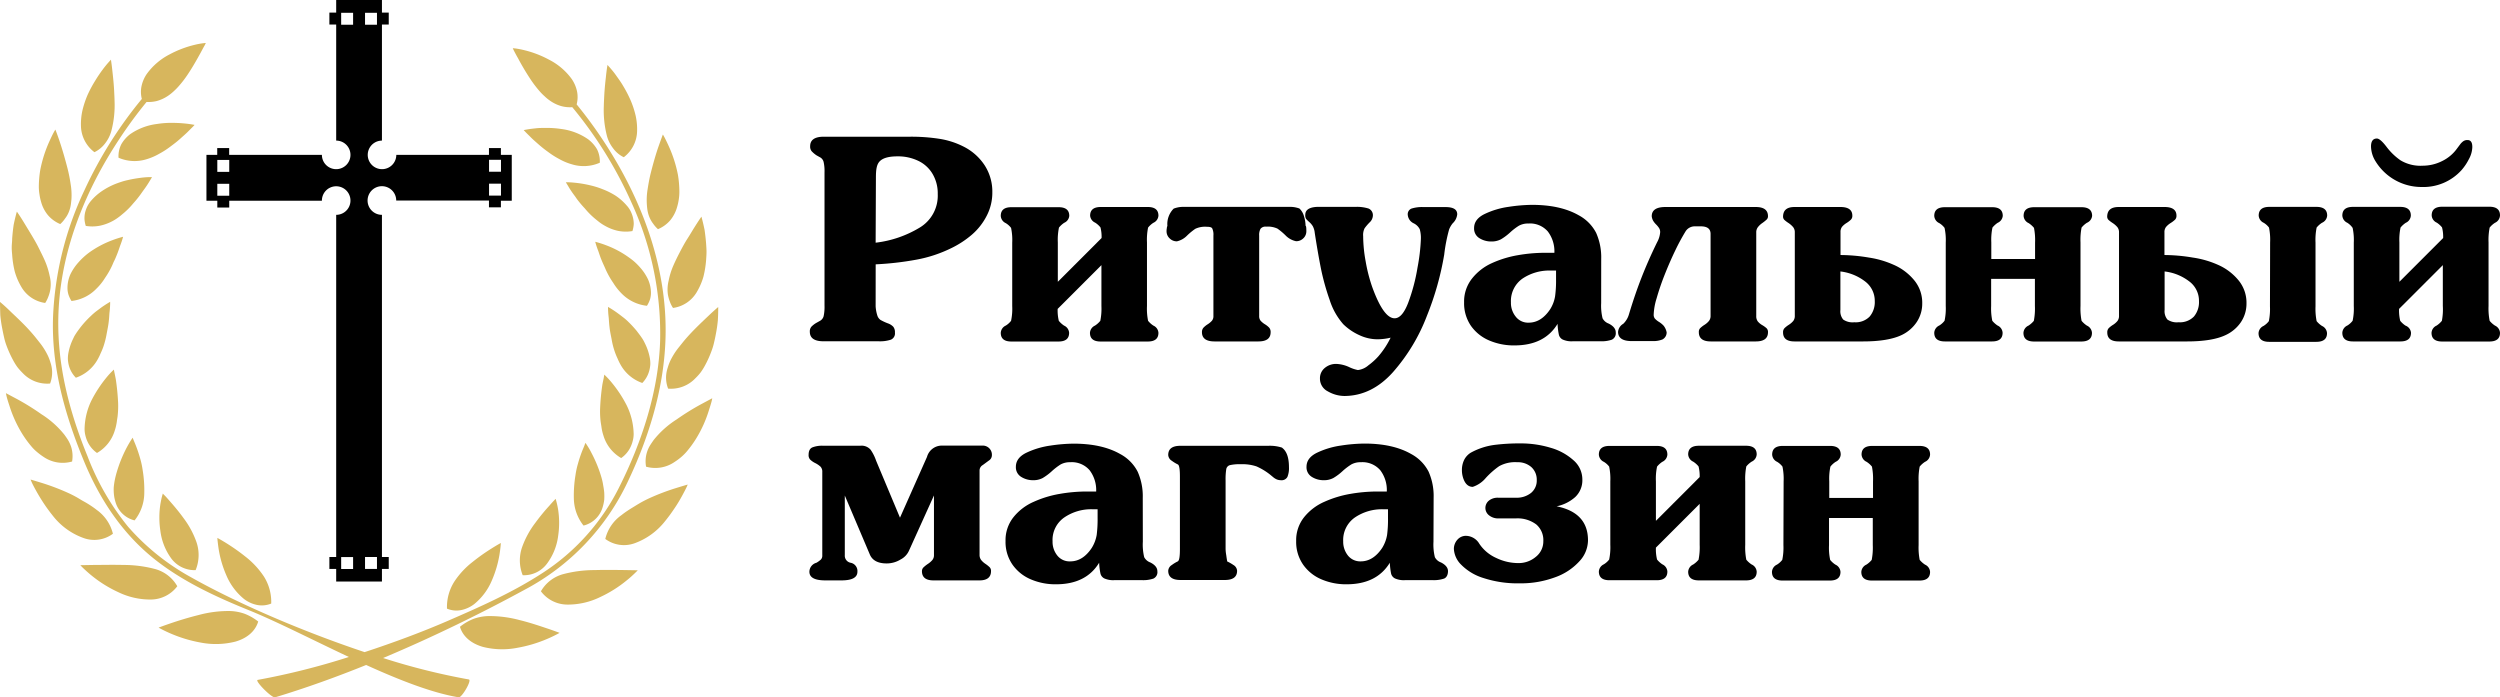
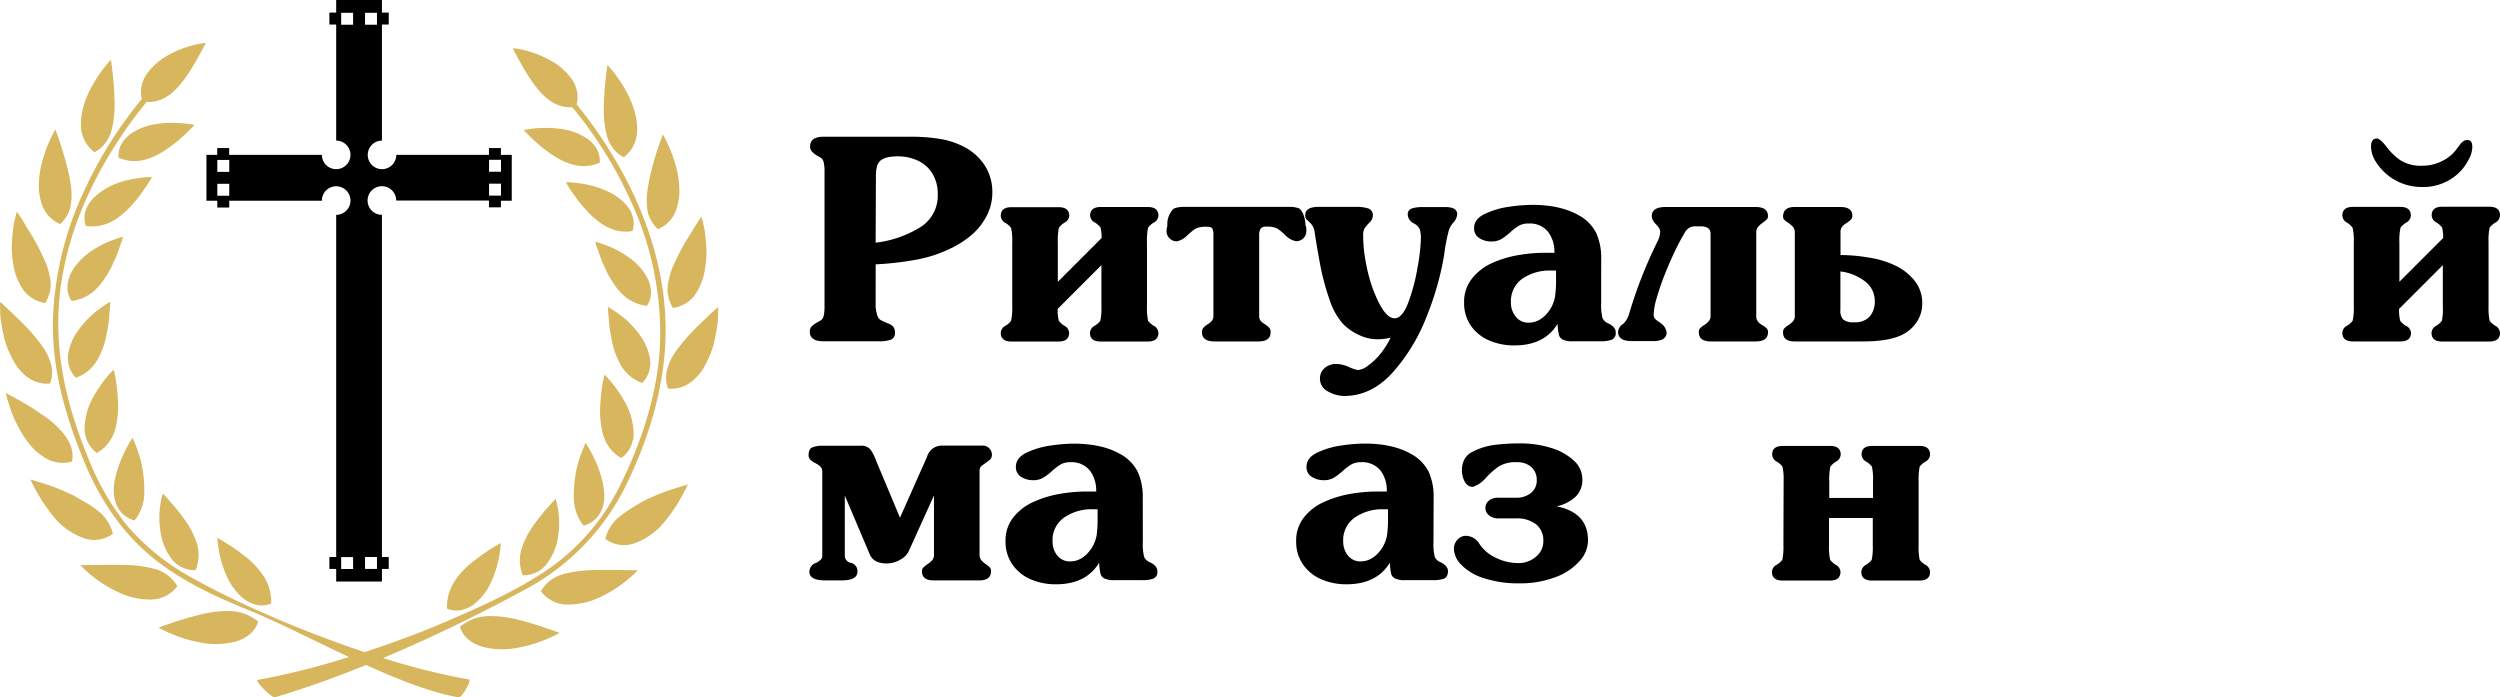
<svg xmlns="http://www.w3.org/2000/svg" viewBox="0 0 628.37 175.31">
  <defs>
    <style>.cls-1{fill:#d7b65d;}</style>
  </defs>
  <g id="Слой_2" data-name="Слой 2">
    <g id="_1" data-name="1">
      <path d="M220.09,77a9.53,9.53,0,0,0,.43,2.31,2.14,2.14,0,0,0,.8,1.11,13.65,13.65,0,0,0,1.86.86,3.38,3.38,0,0,1,1.35.86,2.18,2.18,0,0,1,.41,1.46,1.7,1.7,0,0,1-1,1.77,8.67,8.67,0,0,1-3.08.41H207c-2.3,0-3.45-.8-3.45-2.39a1.8,1.8,0,0,1,.39-1.27,5.79,5.79,0,0,1,1.31-1l.77-.43a1.9,1.9,0,0,0,1-1.23,11,11,0,0,0,.22-2.63V43.33a10.38,10.38,0,0,0-.23-2.64,1.84,1.84,0,0,0-1-1.21l-.77-.43A6.84,6.84,0,0,1,204,38a1.83,1.83,0,0,1-.37-1.25c0-1.59,1.15-2.39,3.45-2.39h21.7a46.34,46.34,0,0,1,7.27.52,20.16,20.16,0,0,1,6.07,1.93,13.65,13.65,0,0,1,5.37,4.74,12.15,12.15,0,0,1,1.93,6.79A12.6,12.6,0,0,1,248,54.25a15.68,15.68,0,0,1-3.7,4.72,24,24,0,0,1-5.3,3.45,33.46,33.46,0,0,1-8.64,2.84,75.8,75.8,0,0,1-10.26,1.18Zm0-16a27.57,27.57,0,0,0,11-3.75,9.35,9.35,0,0,0,4.61-8.47,9.61,9.61,0,0,0-1.3-5.07,8.32,8.32,0,0,0-3.59-3.28,11.72,11.72,0,0,0-5.23-1.13c-2.14,0-3.61.4-4.42,1.2s-1,2.09-1,4.15Z" />
      <path d="M254.42,61a14.59,14.59,0,0,0-.29-3.72,4.76,4.76,0,0,0-1.34-1.2,2.13,2.13,0,0,1-1.25-1.82c0-1.45.89-2.18,2.66-2.18h11.9c1.77,0,2.66.73,2.66,2.18A2.12,2.12,0,0,1,267.49,56a5.91,5.91,0,0,0-1.32,1.2,15.09,15.09,0,0,0-.29,3.72v9.91l11-11a9.49,9.49,0,0,0-.28-2.67,5.47,5.47,0,0,0-1.34-1.2A2.13,2.13,0,0,1,274,54.21c0-1.45.89-2.18,2.67-2.18H288.5c1.78,0,2.67.73,2.67,2.18A2.12,2.12,0,0,1,289.9,56a5.56,5.56,0,0,0-1.33,1.2,15.26,15.26,0,0,0-.28,3.72v16a15.37,15.37,0,0,0,.28,3.72,5.78,5.78,0,0,0,1.33,1.2,2.12,2.12,0,0,1,1.27,1.82c0,1.45-.89,2.18-2.67,2.18H276.63c-1.78,0-2.67-.73-2.67-2.18a2.13,2.13,0,0,1,1.26-1.82,5.68,5.68,0,0,0,1.34-1.2,15.37,15.37,0,0,0,.28-3.72V66.64l-11,11a11.18,11.18,0,0,0,.29,3,5.91,5.91,0,0,0,1.32,1.2,2.12,2.12,0,0,1,1.27,1.82c0,1.45-.89,2.18-2.66,2.18H254.2c-1.77,0-2.66-.73-2.66-2.18a2.13,2.13,0,0,1,1.25-1.82,4.92,4.92,0,0,0,1.34-1.2,14.7,14.7,0,0,0,.29-3.72Z" />
      <path d="M303.33,57a5.79,5.79,0,0,0-2.89.51,16.22,16.22,0,0,0-2.08,1.71,5.15,5.15,0,0,1-2.54,1.44,2.53,2.53,0,0,1-1.84-.75,2.41,2.41,0,0,1-.77-1.79,4.15,4.15,0,0,1,.08-.82c0-.24.1-.42.13-.52A5.5,5.5,0,0,1,295,52.44,6.5,6.5,0,0,1,297.5,52H324a6.71,6.71,0,0,1,2.61.41,4.19,4.19,0,0,1,1.16,2,8.15,8.15,0,0,1,.38,2.34c.14,0,.2.45.2,1.34a2.42,2.42,0,0,1-.75,1.8,2.52,2.52,0,0,1-1.83.74,5.11,5.11,0,0,1-2.64-1.45,15.48,15.48,0,0,0-2.05-1.72,5.76,5.76,0,0,0-2.84-.49,1.56,1.56,0,0,0-1.41.54,3.23,3.23,0,0,0-.34,1.71V79.42a1.83,1.83,0,0,0,.34,1.17,4.81,4.81,0,0,0,1.08.9,5.25,5.25,0,0,1,1.1.87,1.66,1.66,0,0,1,.36,1.14c0,1.54-1,2.32-3.09,2.32h-11c-2.11,0-3.17-.78-3.17-2.32a1.67,1.67,0,0,1,.34-1.09,5.42,5.42,0,0,1,1.08-.89,5,5,0,0,0,1.1-.92,1.77,1.77,0,0,0,.36-1.18V59.2a3.66,3.66,0,0,0-.29-1.77C304.53,57.11,304.06,57,303.33,57Z" />
      <path d="M340.63,52a9.83,9.83,0,0,1,3.37.42,1.82,1.82,0,0,1,1.06,1.9,2.46,2.46,0,0,1-.83,1.6A12.72,12.72,0,0,0,343,57.36a3.72,3.72,0,0,0-.37,2,36,36,0,0,0,.63,6.36,40.53,40.53,0,0,0,1.62,6.35Q347.74,80,350.53,80q1.92,0,3.42-3.91a46.33,46.33,0,0,0,2.34-8.84,48,48,0,0,0,.84-7.05,8.08,8.08,0,0,0-.28-2.59,3.33,3.33,0,0,0-1.54-1.49,2.58,2.58,0,0,1-1.47-2.1,1.52,1.52,0,0,1,.92-1.59,8.92,8.92,0,0,1,3.07-.38h5.49c2,0,2.95.61,2.95,1.82a3.58,3.58,0,0,1-1.13,2.25,5.73,5.73,0,0,0-.91,1.56A41.13,41.13,0,0,0,363,64a73.73,73.73,0,0,1-4.32,15.31,46.38,46.38,0,0,1-8.55,14.22q-5.32,5.94-12.15,6a8.44,8.44,0,0,1-4.21-1.15,3.56,3.56,0,0,1-2-3.21A3.32,3.32,0,0,1,333,92.47a4.36,4.36,0,0,1,2.9-1,8.44,8.44,0,0,1,3.15.77,9,9,0,0,0,2.26.77,4.87,4.87,0,0,0,2.65-1.2,15.85,15.85,0,0,0,2.48-2.24,21.5,21.5,0,0,0,3.09-4.7,14.28,14.28,0,0,1-3.38.41,10.82,10.82,0,0,1-4.52-1.06,14,14,0,0,1-4-2.73,17,17,0,0,1-3.43-6.13,59.39,59.39,0,0,1-2.24-8.13q-.79-4.05-1.5-8.7a4.47,4.47,0,0,0-.5-1.69,4.65,4.65,0,0,0-.93-1.08,6.4,6.4,0,0,1-.76-.77,1.73,1.73,0,0,1-.19-1c0-1.31,1.14-2,3.43-2Z" />
      <path d="M402.45,76.18A13.36,13.36,0,0,0,402.8,80a2.79,2.79,0,0,0,1.54,1.33q1.77.9,1.77,2.19a1.77,1.77,0,0,1-1,1.87,8,8,0,0,1-2.8.39h-7a5.44,5.44,0,0,1-2.49-.42,1.82,1.82,0,0,1-1-1.23,16.35,16.35,0,0,1-.33-2.73q-3.3,5.43-10.88,5.42a15.66,15.66,0,0,1-6.29-1.24,10.7,10.7,0,0,1-4.62-3.71A10,10,0,0,1,368,76a9.26,9.26,0,0,1,2-6A13.3,13.3,0,0,1,375,66.13a26.69,26.69,0,0,1,6.58-2,39.48,39.48,0,0,1,6.71-.59h2.4a8.23,8.23,0,0,0-1.65-5.36,5.91,5.91,0,0,0-4.88-2,4.73,4.73,0,0,0-2.38.55,14.68,14.68,0,0,0-2.23,1.71,13.85,13.85,0,0,1-2.29,1.71,5.09,5.09,0,0,1-2.44.55,5.54,5.54,0,0,1-3-.85,2.81,2.81,0,0,1-1.31-2.53q0-2.25,2.67-3.54a20.57,20.57,0,0,1,6.06-1.8,41.07,41.07,0,0,1,5.81-.49q7.15,0,11.72,2.6a10.44,10.44,0,0,1,4.42,4.45,15.09,15.09,0,0,1,1.27,6.57ZM389.8,68A12.1,12.1,0,0,0,382.71,70a6.89,6.89,0,0,0-2.94,6A5.49,5.49,0,0,0,381,79.62a3.91,3.91,0,0,0,3.23,1.48q3.15,0,5.4-3.37a8.79,8.79,0,0,0,1.24-3.27,29.27,29.27,0,0,0,.24-4.24V68Z" />
      <path d="M415.16,54.36c0-1.55,1.15-2.33,3.45-2.33H441.3c2.05,0,3.08.77,3.08,2.32a1.14,1.14,0,0,1-.32.82,9.71,9.71,0,0,1-1.09.88,4.84,4.84,0,0,0-1.15,1.08,2.11,2.11,0,0,0-.39,1.3v21a2.15,2.15,0,0,0,.38,1.35,4.12,4.12,0,0,0,1.11.93,6.34,6.34,0,0,1,1.1.79,1.32,1.32,0,0,1,.36,1c0,1.54-1,2.32-3.08,2.32H430c-2,0-3-.78-3-2.32a1.37,1.37,0,0,1,.32-1,6.57,6.57,0,0,1,1.08-.84,4.7,4.7,0,0,0,1.15-1,2,2,0,0,0,.4-1.29V58.79c0-1.27-.82-1.9-2.46-1.9h-1.47a2.73,2.73,0,0,0-2.31,1.19,53.38,53.38,0,0,0-2.63,4.86c-.94,1.94-1.83,4-2.69,6.16a61.93,61.93,0,0,0-2,5.87,15.69,15.69,0,0,0-.74,4.11,1.57,1.57,0,0,0,.3,1,4.82,4.82,0,0,0,1,.81,5.47,5.47,0,0,1,1.22,1,3.82,3.82,0,0,1,.74,1.66,2,2,0,0,1-1.05,1.77,6.18,6.18,0,0,1-2.45.41h-5.28c-2.29,0-3.43-.78-3.43-2.32A2.58,2.58,0,0,1,408,81.39a5.33,5.33,0,0,0,1.41-2.31q1.53-5.1,3.22-9.41t3.88-8.78a6.12,6.12,0,0,0,.77-2.54,1.84,1.84,0,0,0-.26-1,5.66,5.66,0,0,0-.73-.9,5.06,5.06,0,0,1-.76-.94A3,3,0,0,1,415.16,54.36Z" />
      <path d="M476,66.57a13.87,13.87,0,0,1,5.15,3.89,8.83,8.83,0,0,1,2,5.73,8.35,8.35,0,0,1-1.4,4.78A9.39,9.39,0,0,1,478,84.2q-3.39,1.62-9.76,1.62H451.05q-2.88,0-2.88-2.25a1.47,1.47,0,0,1,.34-1.06,6.13,6.13,0,0,1,1.09-.86,4.91,4.91,0,0,0,1.15-1,2.09,2.09,0,0,0,.37-1.32V58.43a2.06,2.06,0,0,0-.4-1.32,5.57,5.57,0,0,0-1.19-1.06,7.44,7.44,0,0,1-1.07-.82,1.19,1.19,0,0,1-.29-.88c.06-1.55,1-2.32,2.89-2.32h11.52c2,0,3,.73,3,2.18a1.33,1.33,0,0,1-.36,1,6.47,6.47,0,0,1-1.11.85A4.74,4.74,0,0,0,463,57a2.08,2.08,0,0,0-.39,1.33V64.1a43.56,43.56,0,0,1,7.13.64A23.67,23.67,0,0,1,476,66.57ZM466.09,81a4.87,4.87,0,0,0,3.85-1.44,5.66,5.66,0,0,0,1.28-3.89,6.1,6.1,0,0,0-2.39-4.9,12.55,12.55,0,0,0-6.25-2.54v9.68a3.23,3.23,0,0,0,.71,2.41A4.13,4.13,0,0,0,466.09,81Z" />
-       <path d="M489.06,61a14.44,14.44,0,0,0-.3-3.72,4.67,4.67,0,0,0-1.33-1.2,2.13,2.13,0,0,1-1.26-1.82c0-1.45.89-2.18,2.67-2.18h11.89c1.78,0,2.66.73,2.66,2.18A2.12,2.12,0,0,1,502.12,56a5.91,5.91,0,0,0-1.32,1.2,15.09,15.09,0,0,0-.29,3.72V65.1h11V61a16,16,0,0,0-.27-3.72,5.9,5.9,0,0,0-1.34-1.2,2.12,2.12,0,0,1-1.27-1.82c0-1.45.89-2.18,2.67-2.18h11.87c1.78,0,2.68.73,2.68,2.18A2.14,2.14,0,0,1,524.54,56a5.68,5.68,0,0,0-1.34,1.2,16,16,0,0,0-.27,3.72v16a16.11,16.11,0,0,0,.27,3.72,5.91,5.91,0,0,0,1.34,1.2,2.14,2.14,0,0,1,1.27,1.82c0,1.45-.9,2.18-2.68,2.18H511.26c-1.78,0-2.67-.73-2.67-2.18a2.12,2.12,0,0,1,1.27-1.82,5.94,5.94,0,0,0,1.34-1.19,16.11,16.11,0,0,0,.27-3.72V70.09h-11v6.82a15.21,15.21,0,0,0,.29,3.72,6,6,0,0,0,1.32,1.19,2.12,2.12,0,0,1,1.27,1.82c0,1.45-.88,2.18-2.66,2.18H488.84c-1.78,0-2.67-.73-2.67-2.18a2.13,2.13,0,0,1,1.26-1.82,4.82,4.82,0,0,0,1.33-1.2,14.55,14.55,0,0,0,.3-3.72Z" />
-       <path d="M557.5,66.57a13.87,13.87,0,0,1,5.15,3.89,8.83,8.83,0,0,1,2,5.73,8.35,8.35,0,0,1-1.4,4.78,9.39,9.39,0,0,1-3.8,3.23c-2.25,1.08-5.51,1.62-9.76,1.62H532.55c-1.92,0-2.89-.75-2.89-2.25a1.51,1.51,0,0,1,.34-1.06,5.91,5.91,0,0,1,1.1-.86,4.64,4.64,0,0,0,1.14-1,2.09,2.09,0,0,0,.37-1.32V58.43a2.06,2.06,0,0,0-.4-1.32A5.34,5.34,0,0,0,531,56.05a8.08,8.08,0,0,1-1.07-.82,1.19,1.19,0,0,1-.29-.88c.06-1.55,1-2.32,2.89-2.32h11.52c2,0,3,.73,3,2.18a1.37,1.37,0,0,1-.35,1,7.07,7.07,0,0,1-1.12.85,4.94,4.94,0,0,0-1.16,1,2.08,2.08,0,0,0-.39,1.33V64.1a43.56,43.56,0,0,1,7.13.64A23.67,23.67,0,0,1,557.5,66.57ZM547.59,81a4.9,4.9,0,0,0,3.85-1.44,5.66,5.66,0,0,0,1.27-3.89,6.07,6.07,0,0,0-2.39-4.9,12.51,12.51,0,0,0-6.25-2.54v9.68a3.27,3.27,0,0,0,.71,2.41A4.16,4.16,0,0,0,547.59,81Zm23-20.08a15.26,15.26,0,0,0-.28-3.72,4.67,4.67,0,0,0-1.33-1.2,2.13,2.13,0,0,1-1.26-1.82c0-1.45.89-2.18,2.66-2.18h11.87c1.78,0,2.68.73,2.68,2.18A2.14,2.14,0,0,1,583.62,56a5.71,5.71,0,0,0-1.34,1.2A15.81,15.81,0,0,0,582,61v16a15.93,15.93,0,0,0,.28,3.72,5.71,5.71,0,0,0,1.34,1.2,2.14,2.14,0,0,1,1.27,1.82c0,1.45-.9,2.18-2.68,2.18H570.34c-1.77,0-2.66-.73-2.66-2.18a2.13,2.13,0,0,1,1.26-1.82,4.82,4.82,0,0,0,1.33-1.2,15.37,15.37,0,0,0,.28-3.72Z" />
      <path d="M591.62,61a14.59,14.59,0,0,0-.29-3.72A4.67,4.67,0,0,0,590,56a2.13,2.13,0,0,1-1.26-1.82c0-1.45.89-2.18,2.66-2.18h11.9c1.77,0,2.66.73,2.66,2.18A2.12,2.12,0,0,1,604.69,56a5.91,5.91,0,0,0-1.32,1.2,15.09,15.09,0,0,0-.29,3.72v9.91l11-11a9.49,9.49,0,0,0-.28-2.67,5.56,5.56,0,0,0-1.33-1.2,2.12,2.12,0,0,1-1.27-1.82c0-1.45.89-2.18,2.67-2.18H625.7c1.78,0,2.67.73,2.67,2.18A2.13,2.13,0,0,1,627.11,56a5.47,5.47,0,0,0-1.34,1.2,15.81,15.81,0,0,0-.28,3.72v16a15.93,15.93,0,0,0,.28,3.72,5.68,5.68,0,0,0,1.34,1.2,2.13,2.13,0,0,1,1.26,1.82c0,1.45-.89,2.18-2.67,2.18H613.83c-1.78,0-2.67-.73-2.67-2.18a2.12,2.12,0,0,1,1.27-1.82,5.78,5.78,0,0,0,1.33-1.2A15.37,15.37,0,0,0,614,76.9V66.64l-11,11a11.18,11.18,0,0,0,.29,3,5.91,5.91,0,0,0,1.32,1.2A2.12,2.12,0,0,1,606,83.64c0,1.45-.89,2.18-2.66,2.18H591.4c-1.77,0-2.66-.73-2.66-2.18A2.13,2.13,0,0,1,590,81.82a4.82,4.82,0,0,0,1.33-1.2,14.7,14.7,0,0,0,.29-3.72Zm29.79-24a6.63,6.63,0,0,1-.86,3,13.07,13.07,0,0,1-1.87,2.78,12.9,12.9,0,0,1-10,4.22,13.54,13.54,0,0,1-11.55-6.39,7.29,7.29,0,0,1-1.18-3.79c0-1.32.49-2,1.48-2,.55,0,1.35.69,2.41,2.07a15.35,15.35,0,0,0,3.53,3.41,9.75,9.75,0,0,0,5.58,1.35,10.91,10.91,0,0,0,4.88-1.17,9.91,9.91,0,0,0,3.77-3.19l.75-1a3.6,3.6,0,0,1,.78-.78,1.71,1.71,0,0,1,1-.31C621,35.17,621.41,35.76,621.41,36.92Z" />
      <path d="M236.81,112h10.05a2.3,2.3,0,0,1,2.45,2.45,1.59,1.59,0,0,1-.79,1.33L247,116.9a1.57,1.57,0,0,0-.79,1.31v21.21a2.13,2.13,0,0,0,.36,1.28,4.6,4.6,0,0,0,1.08,1,7.91,7.91,0,0,1,1.08.86,1.3,1.3,0,0,1,.36,1c0,1.54-1,2.32-2.88,2.32h-11.6c-1.92,0-2.88-.78-2.88-2.32a1.32,1.32,0,0,1,.38-.94,8.17,8.17,0,0,1,1.12-.89,5.15,5.15,0,0,0,1.14-1,1.87,1.87,0,0,0,.38-1.22V124.53l-6.26,13.84a4.61,4.61,0,0,1-2.12,2.25,6.7,6.7,0,0,1-3.49,1c-2.23,0-3.65-.77-4.28-2.32l-6.26-14.75v15a1.8,1.8,0,0,0,1.47,1.9,2.11,2.11,0,0,1,1.7,2.25q0,2.18-4,2.18h-4.07q-4,0-4-2.18a2.37,2.37,0,0,1,1.77-2.25,6.49,6.49,0,0,0,1.14-.83,1.47,1.47,0,0,0,.33-1.07V118.63a1.83,1.83,0,0,0-.43-1.32,5.83,5.83,0,0,0-1.33-.91,5,5,0,0,1-1.28-.88,1.61,1.61,0,0,1-.4-1.17c0-1,.32-1.65,1-1.92a6.86,6.86,0,0,1,2.54-.4h9.5a3,3,0,0,1,2.54,1,11.23,11.23,0,0,1,1.39,2.77l6,14.32L233,114.84A3.87,3.87,0,0,1,236.81,112Z" />
      <path d="M287.25,136.18a13.48,13.48,0,0,0,.34,3.86,2.79,2.79,0,0,0,1.54,1.33q1.77.9,1.77,2.19a1.77,1.77,0,0,1-1,1.87,8,8,0,0,1-2.81.39h-7a5.46,5.46,0,0,1-2.49-.42,1.85,1.85,0,0,1-1-1.23,16.35,16.35,0,0,1-.33-2.73q-3.3,5.43-10.88,5.42a15.66,15.66,0,0,1-6.29-1.24,10.7,10.7,0,0,1-4.62-3.71,10,10,0,0,1-1.74-5.92,9.26,9.26,0,0,1,2-6,13.3,13.3,0,0,1,5.08-3.86,26.82,26.82,0,0,1,6.58-2,39.51,39.51,0,0,1,6.72-.59h2.4a8.23,8.23,0,0,0-1.66-5.36,5.9,5.9,0,0,0-4.87-2,4.77,4.77,0,0,0-2.39.55,15.19,15.19,0,0,0-2.23,1.71,13.85,13.85,0,0,1-2.29,1.71,5,5,0,0,1-2.43.55,5.55,5.55,0,0,1-3-.85,2.81,2.81,0,0,1-1.31-2.53q0-2.25,2.67-3.54A20.75,20.75,0,0,1,264,112a41.07,41.07,0,0,1,5.81-.49q7.17,0,11.73,2.6a10.42,10.42,0,0,1,4.41,4.45,15.09,15.09,0,0,1,1.28,6.57ZM274.59,128a12,12,0,0,0-7.08,2.06,6.87,6.87,0,0,0-2.95,6,5.49,5.49,0,0,0,1.19,3.57A3.91,3.91,0,0,0,269,141.1q3.16,0,5.4-3.37a9,9,0,0,0,1.25-3.27,31.06,31.06,0,0,0,.23-4.24V128Z" />
-       <path d="M308.46,141.12A10,10,0,0,1,310,142a1.81,1.81,0,0,1,.94,1.46c0,1.54-1,2.32-3.09,2.32H296.71c-2.06,0-3.08-.78-3.08-2.32a1.83,1.83,0,0,1,.91-1.45,8.93,8.93,0,0,1,1.54-.93l.07-.09c.28-.27.42-1.28.42-3V119.82c0-1.73-.14-2.73-.42-3l-.07-.07a8.93,8.93,0,0,1-1.54-.93,1.83,1.83,0,0,1-.91-1.45c0-1.55,1-2.32,3.08-2.32h22.07a10,10,0,0,1,3.52.48h-.07q1.75,1.26,1.75,4.92a5.83,5.83,0,0,1-.4,2.44,1.66,1.66,0,0,1-1.64.81,2.73,2.73,0,0,1-1-.19,3.49,3.49,0,0,1-.85-.51l-.86-.71a15.8,15.8,0,0,0-3.41-2.06,11.08,11.08,0,0,0-3.89-.55,11.26,11.26,0,0,0-2.78.23,1.27,1.27,0,0,0-.93,1,15.94,15.94,0,0,0-.17,2.87V138a10.15,10.15,0,0,0,.16,1.51C308.3,140.2,308.39,140.73,308.46,141.12Z" />
      <path d="M360.3,136.18a13.36,13.36,0,0,0,.35,3.86,2.75,2.75,0,0,0,1.54,1.33c1.17.6,1.76,1.33,1.76,2.19s-.33,1.61-1,1.87a8,8,0,0,1-2.8.39h-7a5.48,5.48,0,0,1-2.5-.42,1.85,1.85,0,0,1-1-1.23,17.84,17.84,0,0,1-.32-2.73c-2.21,3.62-5.83,5.42-10.89,5.42a15.69,15.69,0,0,1-6.29-1.24,10.7,10.7,0,0,1-4.62-3.71,10,10,0,0,1-1.74-5.92,9.26,9.26,0,0,1,2-6,13.38,13.38,0,0,1,5.08-3.86,27,27,0,0,1,6.58-2,39.51,39.51,0,0,1,6.72-.59h2.4a8.23,8.23,0,0,0-1.65-5.36,5.92,5.92,0,0,0-4.88-2,4.73,4.73,0,0,0-2.38.55,15.19,15.19,0,0,0-2.24,1.71,13.07,13.07,0,0,1-2.29,1.71,5,5,0,0,1-2.43.55,5.51,5.51,0,0,1-3-.85,2.81,2.81,0,0,1-1.31-2.53q0-2.25,2.66-3.54a20.75,20.75,0,0,1,6.06-1.8,41.19,41.19,0,0,1,5.82-.49q7.16,0,11.72,2.6a10.5,10.5,0,0,1,4.42,4.45,15.09,15.09,0,0,1,1.27,6.57ZM347.65,128a12.1,12.1,0,0,0-7.09,2.06,6.9,6.9,0,0,0-2.95,6,5.55,5.55,0,0,0,1.19,3.57A3.94,3.94,0,0,0,342,141.1q3.15,0,5.4-3.37a9,9,0,0,0,1.24-3.27,29.52,29.52,0,0,0,.23-4.24V128Z" />
      <path d="M399.14,135.83a7.81,7.81,0,0,1-2.21,5.3,15,15,0,0,1-6.15,4,24.63,24.63,0,0,1-8.77,1.49,27.61,27.61,0,0,1-9.17-1.34,13.33,13.33,0,0,1-5.59-3.36,6,6,0,0,1-1.82-3.95,3.45,3.45,0,0,1,.86-2.29,2.84,2.84,0,0,1,2.23-1,4,4,0,0,1,3.31,2,10,10,0,0,0,4.24,3.56,12.8,12.8,0,0,0,5.51,1.29,6.65,6.65,0,0,0,4.47-1.59,4.9,4.9,0,0,0,1.86-3.88,5.19,5.19,0,0,0-1.77-4.24A7.85,7.85,0,0,0,381,130.3h-4.29a3.62,3.62,0,0,1-2.45-.78,2.34,2.34,0,0,1-.91-1.83,2.38,2.38,0,0,1,.86-1.84,3.5,3.5,0,0,1,2.36-.75H381a5.77,5.77,0,0,0,3.82-1.2,4,4,0,0,0,1.44-3.22,4.26,4.26,0,0,0-1.34-3.26,5.09,5.09,0,0,0-3.56-1.24,8.25,8.25,0,0,0-4.56,1,20.57,20.57,0,0,0-3.33,2.93,7.21,7.21,0,0,1-3.29,2.26c-1.22,0-2.06-.87-2.53-2.6a6.19,6.19,0,0,1-.2-1.62,5.82,5.82,0,0,1,.48-2.38,4.47,4.47,0,0,1,1.77-2,17,17,0,0,1,5.75-1.92,49.82,49.82,0,0,1,6.75-.4,25.72,25.72,0,0,1,7.55,1.1,14.56,14.56,0,0,1,5.78,3.17,6.36,6.36,0,0,1,2.19,4.78,5.79,5.79,0,0,1-1.8,4.44,10,10,0,0,1-4.67,2.32Q399.15,128.85,399.14,135.83Z" />
-       <path d="M404.75,121a15.09,15.09,0,0,0-.29-3.72,4.76,4.76,0,0,0-1.34-1.2,2.13,2.13,0,0,1-1.25-1.82c0-1.45.89-2.18,2.66-2.18h11.9c1.77,0,2.66.73,2.66,2.18a2.14,2.14,0,0,1-1.27,1.82,5.91,5.91,0,0,0-1.32,1.2,14.59,14.59,0,0,0-.29,3.72v9.91l11-11a9.89,9.89,0,0,0-.28-2.67,5.68,5.68,0,0,0-1.34-1.2,2.14,2.14,0,0,1-1.27-1.82c0-1.45.9-2.18,2.68-2.18h11.87c1.78,0,2.67.73,2.67,2.18a2.12,2.12,0,0,1-1.27,1.82,5.68,5.68,0,0,0-1.34,1.2,16,16,0,0,0-.27,3.72v16a16.11,16.11,0,0,0,.27,3.72,5.91,5.91,0,0,0,1.34,1.2,2.12,2.12,0,0,1,1.27,1.82c0,1.45-.89,2.18-2.67,2.18H427c-1.78,0-2.68-.73-2.68-2.18a2.14,2.14,0,0,1,1.27-1.82,5.91,5.91,0,0,0,1.34-1.2,15.93,15.93,0,0,0,.28-3.72V126.64l-11,11a10.78,10.78,0,0,0,.29,3,5.91,5.91,0,0,0,1.32,1.2,2.14,2.14,0,0,1,1.27,1.82c0,1.45-.89,2.18-2.66,2.18h-11.9c-1.77,0-2.66-.73-2.66-2.18a2.13,2.13,0,0,1,1.25-1.82,4.92,4.92,0,0,0,1.34-1.2,15.21,15.21,0,0,0,.29-3.72Z" />
      <path d="M448.31,121a15.09,15.09,0,0,0-.29-3.72,4.76,4.76,0,0,0-1.34-1.2,2.13,2.13,0,0,1-1.25-1.82c0-1.45.89-2.18,2.66-2.18H460c1.77,0,2.66.73,2.66,2.18a2.14,2.14,0,0,1-1.27,1.82,5.45,5.45,0,0,0-1.32,1.2,14.59,14.59,0,0,0-.29,3.72v4.15h11V121a16,16,0,0,0-.27-3.72,5.68,5.68,0,0,0-1.34-1.2,2.14,2.14,0,0,1-1.27-1.82c0-1.45.89-2.18,2.68-2.18h11.86c1.79,0,2.68.73,2.68,2.18a2.12,2.12,0,0,1-1.27,1.82,5.68,5.68,0,0,0-1.34,1.2,16,16,0,0,0-.27,3.72v16a16.11,16.11,0,0,0,.27,3.72,5.91,5.91,0,0,0,1.34,1.2,2.12,2.12,0,0,1,1.27,1.82c0,1.45-.89,2.18-2.68,2.18H470.52c-1.79,0-2.68-.73-2.68-2.18a2.14,2.14,0,0,1,1.27-1.82,5.71,5.71,0,0,0,1.34-1.19,16.11,16.11,0,0,0,.27-3.72v-6.82h-11v6.82a14.7,14.7,0,0,0,.29,3.72,5.49,5.49,0,0,0,1.32,1.19,2.14,2.14,0,0,1,1.27,1.82c0,1.45-.89,2.18-2.66,2.18h-11.9c-1.77,0-2.66-.73-2.66-2.18a2.13,2.13,0,0,1,1.25-1.82,4.92,4.92,0,0,0,1.34-1.2,15.21,15.21,0,0,0,.29-3.72Z" />
      <path class="cls-1" d="M61.46,154.26a12.22,12.22,0,0,0-3.63-.68,28.69,28.69,0,0,0-7.89,1c-2.63.65-5.12,1.43-7,2.07s-3.08,1.1-3.08,1.1a31.83,31.83,0,0,0,3.1,1.51,34.22,34.22,0,0,0,7.44,2.24,20,20,0,0,0,8.72-.22c2.71-.76,5-2.43,5.78-5.06A13.32,13.32,0,0,0,61.46,154.26Z" />
      <path class="cls-1" d="M61.73,139.94a51.38,51.38,0,0,0-4.84-3.42c-1.34-.83-2.25-1.32-2.25-1.32s0,.29.06.81.14,1.25.28,2.13a27,27,0,0,0,1.89,6.41,15.37,15.37,0,0,0,4.46,6,8,8,0,0,0,3.22,1.49,6.15,6.15,0,0,0,3.62-.34,11.94,11.94,0,0,0-1.86-6.83A21.08,21.08,0,0,0,61.73,139.94Z" />
      <path class="cls-1" d="M44.56,147.35A9.16,9.16,0,0,0,38.89,143,30.92,30.92,0,0,0,31,142c-2.72-.07-5.41,0-7.43,0l-3.38.06s.25.28.72.73,1.15,1.08,2,1.78a31.21,31.21,0,0,0,6.8,4.26A18.4,18.4,0,0,0,38,150.69,8.37,8.37,0,0,0,44.56,147.35Z" />
      <path class="cls-1" d="M43,140.3a7.27,7.27,0,0,0,6.17,3,10,10,0,0,0,.17-7.16,22.35,22.35,0,0,0-3.27-6c-1.28-1.77-2.59-3.27-3.55-4.36-.47-.54-.87-1-1.16-1.27s-.43-.46-.43-.46-.09.27-.22.75-.27,1.19-.41,2a22.22,22.22,0,0,0,0,6.56A14.86,14.86,0,0,0,43,140.3Z" />
      <path class="cls-1" d="M28.38,134.16a10.37,10.37,0,0,0-4.08-6c-.49-.39-1-.75-1.58-1.13S21.59,126.32,21,126s-1.19-.72-1.82-1.07-1.17-.62-1.76-.9a56.79,56.79,0,0,0-6.66-2.57c-1.87-.58-3.07-.93-3.07-.93s.11.31.35.83.62,1.24,1.1,2.1,1.07,1.85,1.75,2.89c.35.53.71,1.06,1.1,1.59l.3.41.38.51.79,1A17.07,17.07,0,0,0,21,135.23,7.86,7.86,0,0,0,28.38,134.16Z" />
      <path class="cls-1" d="M29,126.09a6.63,6.63,0,0,0,4.83,4.71,11.15,11.15,0,0,0,2.43-6.63,31.17,31.17,0,0,0-.4-6,20.9,20.9,0,0,0-.65-3c-.28-1-.59-1.91-.87-2.67s-.55-1.38-.73-1.81-.26-.68-.26-.68-.18.25-.46.69-.66,1.08-1.08,1.87a33.62,33.62,0,0,0-2.5,6.23c-.18.61-.33,1.23-.46,1.87a17.52,17.52,0,0,0-.26,1.81,12.47,12.47,0,0,0,.05,1.83A9.48,9.48,0,0,0,29,126.09Z" />
      <path class="cls-1" d="M9.33,113.63a15.81,15.81,0,0,0,1.58,1.18A8.5,8.5,0,0,0,18.12,116a7.78,7.78,0,0,0-.22-3.62,8.73,8.73,0,0,0-.7-1.6c-.29-.52-.65-1-1-1.5a23.17,23.17,0,0,0-5.78-5.16,62,62,0,0,0-6.09-3.79L1.49,98.82s.05.33.19.9.39,1.36.71,2.32a30.93,30.93,0,0,0,3.07,6.79,26.49,26.49,0,0,0,2.43,3.37A10.81,10.81,0,0,0,9.33,113.63Z" />
      <path class="cls-1" d="M22.08,111.17a7.07,7.07,0,0,0,2.3,2.68,9.71,9.71,0,0,0,4.46-5.62,11.44,11.44,0,0,0,.43-1.7,8.51,8.51,0,0,0,.13-.86c.05-.29.09-.59.14-.88a22.79,22.79,0,0,0,.15-3.48,58.6,58.6,0,0,0-.57-5.89c-.14-.78-.28-1.41-.37-1.85s-.13-.68-.13-.68l-.58.57a20.89,20.89,0,0,0-1.41,1.59A31.94,31.94,0,0,0,23,100.63a17,17,0,0,0-1.74,7.19,6.7,6.7,0,0,0,.23,1.74A7.6,7.6,0,0,0,22.08,111.17Z" />
      <path class="cls-1" d="M3.32,90.58A14.39,14.39,0,0,0,4.4,92.31a15.87,15.87,0,0,0,1.33,1.48,8.43,8.43,0,0,0,6.86,2.61,7.72,7.72,0,0,0,.47-3.59,8.5,8.5,0,0,0-.38-1.7,11.94,11.94,0,0,0-.62-1.66,17.07,17.07,0,0,0-2-3.22L8.82,84.67q-.63-.77-1.29-1.5c-1.78-2-3.75-3.76-5.12-5.1S0,75.89,0,75.89s0,1.36.08,3.4A33.69,33.69,0,0,0,.6,82.77c.12.64.26,1.29.42,2a15.07,15.07,0,0,0,.58,2A27.7,27.7,0,0,0,3.32,90.58Z" />
      <path class="cls-1" d="M19.07,94.94a9.94,9.94,0,0,0,5.47-4.59,12.87,12.87,0,0,0,.75-1.54,17,17,0,0,0,.67-1.6A20.68,20.68,0,0,0,26.79,84c.2-1.07.42-2.11.53-3.07.06-.48.1-.94.13-1.38s.05-.84.1-1.21a21.71,21.71,0,0,0,.14-2.48,26.29,26.29,0,0,0-2.44,1.59l-1.15.86c-.41.33-.82.68-1.21,1.06a25.15,25.15,0,0,0-2.41,2.58c-.39.49-.77,1-1.13,1.51-.18.26-.35.53-.52.8s-.29.54-.42.82a13.74,13.74,0,0,0-1.18,3.44,7.87,7.87,0,0,0-.17,1.73,8,8,0,0,0,.27,1.69A6.89,6.89,0,0,0,19.07,94.94Z" />
      <path class="cls-1" d="M3.71,68.25A16.06,16.06,0,0,0,5.3,72a8.25,8.25,0,0,0,6.06,4.15,7.75,7.75,0,0,0,.82-1.66,8.39,8.39,0,0,0,.29-5.18,18.93,18.93,0,0,0-1.11-3.59c-.51-1.2-1.14-2.42-1.72-3.59s-1.27-2.31-1.9-3.36L6,55.9c-1-1.65-1.76-2.71-1.76-2.71s-.39,1.29-.8,3.29c-.15,1-.29,2.21-.38,3.5,0,.65-.09,1.31-.11,2s.05,1.39.11,2.09A24,24,0,0,0,3.71,68.25Z" />
      <path class="cls-1" d="M24.31,72.48a13.43,13.43,0,0,0,2.09-2.63A20.25,20.25,0,0,0,28.06,67c.24-.48.42-1,.64-1.42s.42-.92.6-1.36c.37-.87.63-1.69.87-2.39a21.13,21.13,0,0,0,.77-2.32,27.11,27.11,0,0,0-2.77.89,24.89,24.89,0,0,0-5.75,3.07A16.76,16.76,0,0,0,21,64.64,17.61,17.61,0,0,0,19.67,66a12.74,12.74,0,0,0-2,3,8.57,8.57,0,0,0-.71,3.32,5.72,5.72,0,0,0,.23,1.68,7.27,7.27,0,0,0,.78,1.65A10.31,10.31,0,0,0,24.31,72.48Z" />
      <path class="cls-1" d="M10.34,50.78a8.88,8.88,0,0,0,1.71,3.3,8.25,8.25,0,0,0,3.09,2.24,7.4,7.4,0,0,0,1.21-1.39,6.48,6.48,0,0,0,.88-1.49,7.8,7.8,0,0,0,.51-1.64c.11-.57.16-1.16.22-1.75a16.49,16.49,0,0,0-.2-3.74A38.24,38.24,0,0,0,17,42.44c-.66-2.58-1.37-5-2-6.87s-1.08-3-1.08-3-.18.27-.46.79-.63,1.26-1.05,2.18a32.44,32.44,0,0,0-2.28,7.12,26.83,26.83,0,0,0-.37,4.18,11.54,11.54,0,0,0,.16,2A13.21,13.21,0,0,0,10.34,50.78Z" />
      <path class="cls-1" d="M37.86,45.1c.23-.36.35-.58.35-.58s-.29,0-.81,0a20.51,20.51,0,0,0-2.09.18c-.87.11-1.88.27-3,.52-.54.12-1.13.26-1.68.44s-1.12.37-1.69.6A18.07,18.07,0,0,0,25.66,48,13.61,13.61,0,0,0,23,50.34,7.35,7.35,0,0,0,22,51.77a8.19,8.19,0,0,0-.59,1.56A6.73,6.73,0,0,0,21.23,55a7.22,7.22,0,0,0,.33,1.78,9.9,9.9,0,0,0,3.74-.09,12,12,0,0,0,3.22-1.25,12.14,12.14,0,0,0,1.4-.93,8.22,8.22,0,0,0,.65-.52l.65-.54a18.75,18.75,0,0,0,2.29-2.35,26,26,0,0,0,1.92-2.38l.4-.57.39-.54c.26-.35.49-.68.7-1C37.33,46,37.64,45.47,37.86,45.1Z" />
      <path class="cls-1" d="M23.74,38.25A7.4,7.4,0,0,0,26.45,36,8.91,8.91,0,0,0,28,32.87a25.45,25.45,0,0,0,.79-7.57c0-.66-.05-1.32-.08-2s-.06-1.25-.11-1.85c-.09-1.2-.21-2.33-.32-3.29-.19-1.89-.4-3.16-.4-3.16l-.6.67c-.38.43-.91,1.05-1.49,1.85a33.22,33.22,0,0,0-1.89,2.81A30.54,30.54,0,0,0,22,23.89a23.87,23.87,0,0,0-1.29,3.91,15.84,15.84,0,0,0-.36,3.95A8.45,8.45,0,0,0,23.74,38.25Z" />
      <path class="cls-1" d="M42.79,36.87c.87-.64,1.71-1.28,2.43-1.93s1.4-1.23,1.93-1.76,1-1,1.29-1.29.47-.5.47-.5A28.48,28.48,0,0,0,46,31c-.88-.08-1.9-.12-3-.12a22.86,22.86,0,0,0-3.53.28,15.06,15.06,0,0,0-6.76,2.57,8.61,8.61,0,0,0-2.22,2.53,6.71,6.71,0,0,0-.7,3.38,10.1,10.1,0,0,0,7.08.37A14.59,14.59,0,0,0,40,38.66,21,21,0,0,0,42.79,36.87Z" />
      <path class="cls-1" d="M117.84,170.78a167.16,167.16,0,0,1-21.55-5.39c12.74-5.35,25-11.4,35.6-17.17a59.23,59.23,0,0,0,25.83-27c5.26-11,9-23.07,9.52-35.23.76-16.86-4.9-33.39-13.67-47.6a109.51,109.51,0,0,0-8.63-12.15,7.28,7.28,0,0,0,.13-3.1,8.76,8.76,0,0,0-1.36-3.27A16.07,16.07,0,0,0,138,15a25.93,25.93,0,0,0-6.27-2.4c-.87-.22-1.59-.33-2.09-.41l-.57-.06h-.19a1.47,1.47,0,0,1,.08.17l.25.51c.23.44.56,1.08,1,1.84a62.08,62.08,0,0,0,3.27,5.48,28.51,28.51,0,0,0,2.17,2.82,13.09,13.09,0,0,0,1.23,1.24,10.29,10.29,0,0,0,1.31,1.08,9.42,9.42,0,0,0,3,1.43,8.51,8.51,0,0,0,2.65.24A103.82,103.82,0,0,1,158.76,51a78.93,78.93,0,0,1,7.17,34.25c-.31,12.87-4.6,25.92-10.37,37.35a54.68,54.68,0,0,1-19.38,21.54c-7.48,4.84-15.68,8.47-23.83,12-6.11,2.65-13.36,5.36-20.71,7.77-15.75-5.26-32.2-12.37-43.61-18.81a58.24,58.24,0,0,1-15.83-12.7A64.34,64.34,0,0,1,22,114.68c-4.9-12-8-24.35-7.24-37.35.88-15.16,6.84-29.67,15.14-42.24a109.64,109.64,0,0,1,6.94-9.46,9,9,0,0,0,2.57-.24,9.69,9.69,0,0,0,3-1.43,12.21,12.21,0,0,0,1.32-1.08,16.06,16.06,0,0,0,1.22-1.25,26.05,26.05,0,0,0,2.17-2.82c1.32-1.95,2.45-4,3.27-5.48.41-.76.74-1.39,1-1.84.12-.22.2-.39.26-.51s.07-.17.07-.17h-.18l-.57.07a18.62,18.62,0,0,0-2.09.4,26.35,26.35,0,0,0-6.27,2.4,16.25,16.25,0,0,0-5.72,4.91,8.58,8.58,0,0,0-1.36,3.28,7.11,7.11,0,0,0,.12,3,105,105,0,0,0-14.45,23,82.19,82.19,0,0,0-7.86,31.61c-.48,12.59,2.94,24.66,7.67,36.2,3.8,9.29,9.23,17.74,17,24.19,7.17,5.94,15.9,10,24.48,13.48,7,2.83,16,7.46,25.2,11.78a182.21,182.21,0,0,1-22.92,5.76c-.85.15,3.55,4.62,4.37,4.38,7.59-2.29,15.3-5.06,22.89-8.13,8.3,3.77,16.5,7,23.25,8.13C116.05,175.44,118.69,170.92,117.84,170.78Z" />
      <path class="cls-1" d="M130.57,155.85a29,29,0,0,0-7.88-1,11.92,11.92,0,0,0-3.63.69,13,13,0,0,0-3.45,2c.77,2.63,3.08,4.29,5.79,5.06a19.81,19.81,0,0,0,8.71.21,33.55,33.55,0,0,0,7.44-2.23,31.83,31.83,0,0,0,3.1-1.51s-1.22-.48-3.08-1.1S133.21,156.49,130.57,155.85Z" />
      <path class="cls-1" d="M114.21,146.16a11.91,11.91,0,0,0-1.86,6.82,6.07,6.07,0,0,0,3.62.35,8,8,0,0,0,3.22-1.49,15.27,15.27,0,0,0,4.46-6,27.39,27.39,0,0,0,1.89-6.42c.14-.88.23-1.61.28-2.12s.06-.82.06-.82-.92.49-2.25,1.33a49.58,49.58,0,0,0-4.83,3.42A20.72,20.72,0,0,0,114.21,146.16Z" />
      <path class="cls-1" d="M149.49,143.29a30.93,30.93,0,0,0-7.86,1,9.23,9.23,0,0,0-5.67,4.33,8.32,8.32,0,0,0,6.6,3.34,18.41,18.41,0,0,0,8.21-1.85,31.22,31.22,0,0,0,6.8-4.27c.86-.68,1.54-1.33,2-1.77s.73-.73.73-.73l-3.39-.06C154.9,143.26,152.21,143.21,149.49,143.29Z" />
      <path class="cls-1" d="M131.38,144.58a7.22,7.22,0,0,0,6.17-3,14.73,14.73,0,0,0,2.74-6.88,21.88,21.88,0,0,0,0-6.56,19.89,19.89,0,0,0-.42-2c-.12-.49-.21-.76-.21-.76l-.44.46c-.28.3-.68.73-1.15,1.28-1,1.08-2.27,2.59-3.56,4.35a22.6,22.6,0,0,0-3.26,6A10.07,10.07,0,0,0,131.38,144.58Z" />
      <path class="cls-1" d="M163.11,125.27c-.59.28-1.18.57-1.76.89s-1.24.72-1.82,1.08-1.18.71-1.72,1.08a19.39,19.39,0,0,0-1.58,1.14,10.26,10.26,0,0,0-4.09,6,7.86,7.86,0,0,0,7.41,1.07,17.15,17.15,0,0,0,7.52-5.42c.27-.33.53-.66.79-1l.38-.5.3-.41c.39-.54.75-1.07,1.1-1.59.68-1,1.26-2,1.75-2.89s.85-1.59,1.1-2.1.36-.83.36-.83-1.21.35-3.08.93A56.79,56.79,0,0,0,163.11,125.27Z" />
      <path class="cls-1" d="M151.2,120.09a32.74,32.74,0,0,0-2.52-6.22,19.46,19.46,0,0,0-1.07-1.87c-.28-.44-.46-.69-.46-.69s-.1.24-.26.68-.45,1.05-.73,1.81-.59,1.66-.87,2.67a20.79,20.79,0,0,0-.65,3,31.28,31.28,0,0,0-.4,6,11.21,11.21,0,0,0,2.43,6.63,6.64,6.64,0,0,0,4.83-4.71,10.38,10.38,0,0,0,.37-1.76,14.13,14.13,0,0,0,0-1.84,17.72,17.72,0,0,0-.26-1.8C151.52,121.34,151.37,120.71,151.2,120.09Z" />
-       <path class="cls-1" d="M170.09,105.41a23.4,23.4,0,0,0-5.78,5.17c-.34.49-.7,1-1,1.5a7.85,7.85,0,0,0-.7,1.6,7.65,7.65,0,0,0-.22,3.62,8.53,8.53,0,0,0,7.21-1.22,14.3,14.3,0,0,0,1.58-1.17,12.15,12.15,0,0,0,1.44-1.43,26.49,26.49,0,0,0,2.43-3.37,30.46,30.46,0,0,0,3.07-6.79c.32-1,.56-1.76.71-2.32s.19-.9.19-.9l-2.85,1.53A61.68,61.68,0,0,0,170.09,105.41Z" />
      <path class="cls-1" d="M156.13,115.13a7,7,0,0,0,2.31-2.68,7.78,7.78,0,0,0,.59-1.61,6.72,6.72,0,0,0,.24-1.75,17.12,17.12,0,0,0-1.74-7.18,31.19,31.19,0,0,0-3.64-5.58,20.89,20.89,0,0,0-1.41-1.59l-.58-.58s-.06.25-.13.69-.23,1.07-.37,1.84a56.85,56.85,0,0,0-.56,5.9,21.39,21.39,0,0,0,.14,3.47c.05.3.09.59.14.88s.08.58.13.86a12.09,12.09,0,0,0,.43,1.7A9.75,9.75,0,0,0,156.13,115.13Z" />
      <path class="cls-1" d="M180.52,77.17s-1,.84-2.41,2.18-3.33,3.13-5.12,5.1q-.66.73-1.29,1.5l-1.24,1.55a17.4,17.4,0,0,0-2,3.22,12.06,12.06,0,0,0-.62,1.67,8.5,8.5,0,0,0-.38,1.7,7.61,7.61,0,0,0,.47,3.59,8.46,8.46,0,0,0,6.86-2.61,13.68,13.68,0,0,0,1.33-1.48,15.78,15.78,0,0,0,1.08-1.73A26.81,26.81,0,0,0,178.92,88a14.64,14.64,0,0,0,.58-2c.16-.66.3-1.32.42-2a33.69,33.69,0,0,0,.51-3.48C180.55,78.52,180.52,77.17,180.52,77.17Z" />
      <path class="cls-1" d="M163.19,93.18a8,8,0,0,0,.27-1.68,8,8,0,0,0-.17-1.75,13.67,13.67,0,0,0-1.18-3.43c-.13-.28-.27-.55-.42-.82s-.34-.54-.52-.8c-.36-.53-.74-1-1.12-1.51a29.12,29.12,0,0,0-2.42-2.59,14.5,14.5,0,0,0-1.21-1c-.41-.32-.79-.61-1.15-.87a25.5,25.5,0,0,0-2.45-1.59,23.38,23.38,0,0,0,.15,2.47c.05.38.07.78.1,1.22s.07.89.13,1.38c.1,1,.33,2,.53,3.06a18.84,18.84,0,0,0,.84,3.26,16.85,16.85,0,0,0,.66,1.6,13.66,13.66,0,0,0,.75,1.54,10,10,0,0,0,5.46,4.59A7,7,0,0,0,163.19,93.18Z" />
      <path class="cls-1" d="M168.06,70.57a9,9,0,0,0-.18,3.49,9.32,9.32,0,0,0,.46,1.68,7.11,7.11,0,0,0,.82,1.66,8.19,8.19,0,0,0,6.06-4.14,16.24,16.24,0,0,0,1.59-3.73,25.34,25.34,0,0,0,.67-4.17c.05-.71.1-1.42.1-2.1s-.06-1.35-.1-2c-.1-1.29-.24-2.48-.39-3.5-.41-2-.79-3.3-.79-3.3s-.75,1.07-1.78,2.72C174,58,173.43,59,172.78,60s-1.29,2.2-1.9,3.37-1.21,2.38-1.72,3.58A18.07,18.07,0,0,0,168.06,70.57Z" />
      <path class="cls-1" d="M162.88,70.22a12.54,12.54,0,0,0-2-3,16,16,0,0,0-1.29-1.32,15.08,15.08,0,0,0-1.46-1.15,24.29,24.29,0,0,0-5.75-3.09,26.21,26.21,0,0,0-2.77-.89,20.34,20.34,0,0,0,.77,2.32c.24.7.5,1.53.87,2.4.18.44.38.89.6,1.36s.4.94.64,1.42a20.84,20.84,0,0,0,1.66,2.85,14.47,14.47,0,0,0,2.08,2.64,10.48,10.48,0,0,0,6.38,3.1,7.27,7.27,0,0,0,.78-1.65,5.74,5.74,0,0,0,.23-1.69A8.56,8.56,0,0,0,162.88,70.22Z" />
      <path class="cls-1" d="M162.78,53.07a7.89,7.89,0,0,0,.51,1.65,7,7,0,0,0,.88,1.5,7.68,7.68,0,0,0,1.21,1.38,8.25,8.25,0,0,0,3.09-2.24,9,9,0,0,0,1.71-3.3,13.22,13.22,0,0,0,.43-1.93,12.69,12.69,0,0,0,.15-2.05,26.81,26.81,0,0,0-.37-4.17,32.37,32.37,0,0,0-2.28-7.13c-.41-.91-.78-1.66-1.05-2.18s-.45-.79-.45-.79-.45,1.19-1.09,3-1.35,4.28-2,6.87c-.32,1.29-.54,2.58-.74,3.86a16.61,16.61,0,0,0-.2,3.75C162.62,51.91,162.67,52.51,162.78,53.07Z" />
      <path class="cls-1" d="M158.49,53.05a6.35,6.35,0,0,0-1-1.43,13.59,13.59,0,0,0-2.68-2.38,18,18,0,0,0-3.31-1.67c-.57-.23-1.13-.43-1.69-.6s-1.14-.32-1.68-.44a27.75,27.75,0,0,0-3-.53c-.86-.1-1.57-.16-2.09-.18l-.81,0s.12.21.35.58.53.91.94,1.52c.21.32.44.65.7,1l.4.54.39.57A25.7,25.7,0,0,0,147,52.39a18.73,18.73,0,0,0,2.29,2.35c.21.19.43.36.65.54s.43.35.65.52a10.9,10.9,0,0,0,1.4.92A11.55,11.55,0,0,0,155.22,58a9.91,9.91,0,0,0,3.74.08,7.05,7.05,0,0,0,.33-1.78,6.7,6.7,0,0,0-.21-1.67A7.94,7.94,0,0,0,158.49,53.05Z" />
      <path class="cls-1" d="M154.08,37.24a7.26,7.26,0,0,0,2.7,2.28,8.42,8.42,0,0,0,3.35-6.5,15.76,15.76,0,0,0-.36-3.94,23.05,23.05,0,0,0-1.29-3.92,31.22,31.22,0,0,0-1.82-3.51c-.63-1.09-1.32-2-1.89-2.81s-1.11-1.42-1.49-1.86l-.59-.66s-.22,1.26-.41,3.16c-.12,1-.23,2.08-.32,3.29-.05.6-.08,1.22-.11,1.85s-.07,1.3-.08,2a25.82,25.82,0,0,0,.79,7.57A8.84,8.84,0,0,0,154.08,37.24Z" />
      <path class="cls-1" d="M147.82,35a15.19,15.19,0,0,0-6.76-2.58,24.12,24.12,0,0,0-3.53-.27c-1.12,0-2.14,0-3,.12a28.48,28.48,0,0,0-2.9.43l.47.5c.3.32.76.75,1.29,1.29s1.21,1.12,1.93,1.76a29.9,29.9,0,0,0,2.43,1.93,21,21,0,0,0,2.81,1.79,14.59,14.59,0,0,0,3.12,1.31,10.05,10.05,0,0,0,7.08-.38,6.76,6.76,0,0,0-.7-3.38A8.57,8.57,0,0,0,147.82,35Z" />
      <path d="M54.62,52.16h3V50.45H80.91A3.59,3.59,0,1,1,84.5,54V140H82.79v3H84.5v3.17H96V143h1.71v-3H96V54a3.6,3.6,0,1,1,3.59-3.59h23.31v1.71h3V50.45h2.73V38.93H125.9V37.22h-3v1.71H99.61A3.59,3.59,0,1,1,96,35.34V6.16h1.71v-3H96V0H84.5V3.17H82.79v3H84.5V35.34a3.59,3.59,0,1,1-3.59,3.59H57.6V37.22h-3v1.71H51.89V50.45h2.73Zm68.3-12h3v3h-3Zm0,6h3v3h-3ZM94.75,140v3h-3v-3Zm0-136.79v3h-3v-3Zm-9,3v-3h3v3Zm3,133.8v3h-3v-3ZM54.62,40.2h3v3h-3Zm0,6h3v3h-3Z" />
    </g>
  </g>
</svg>